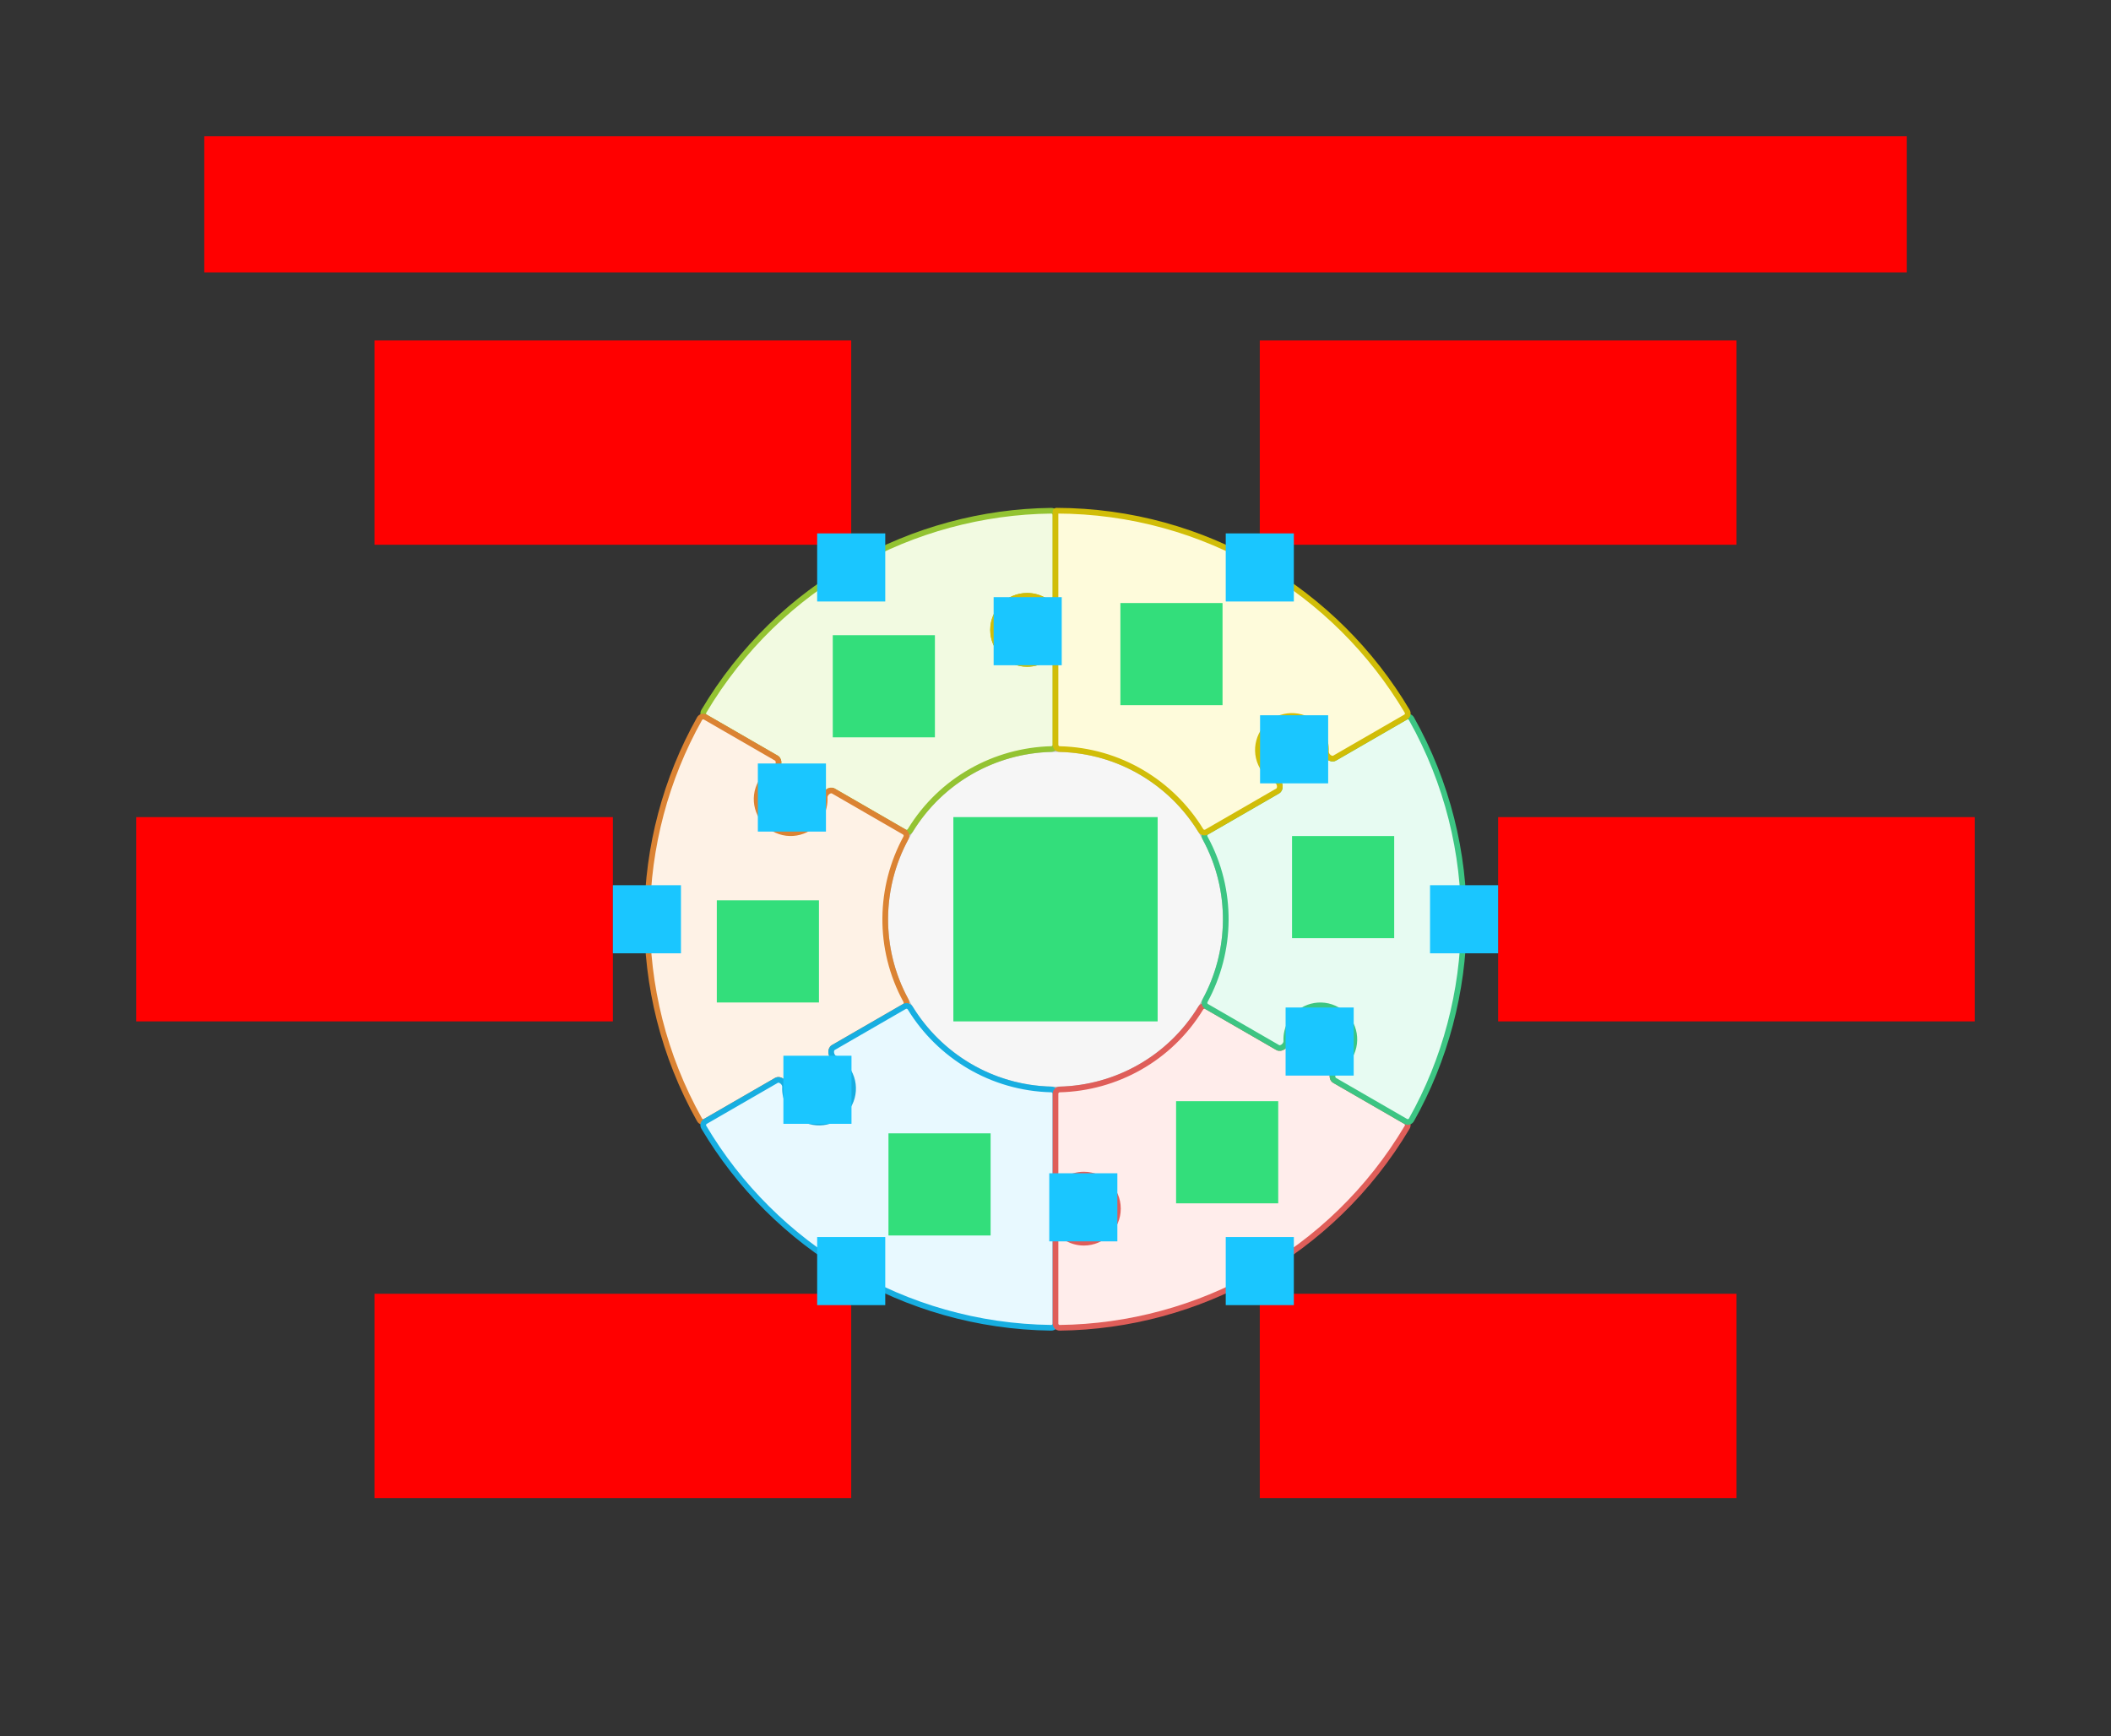
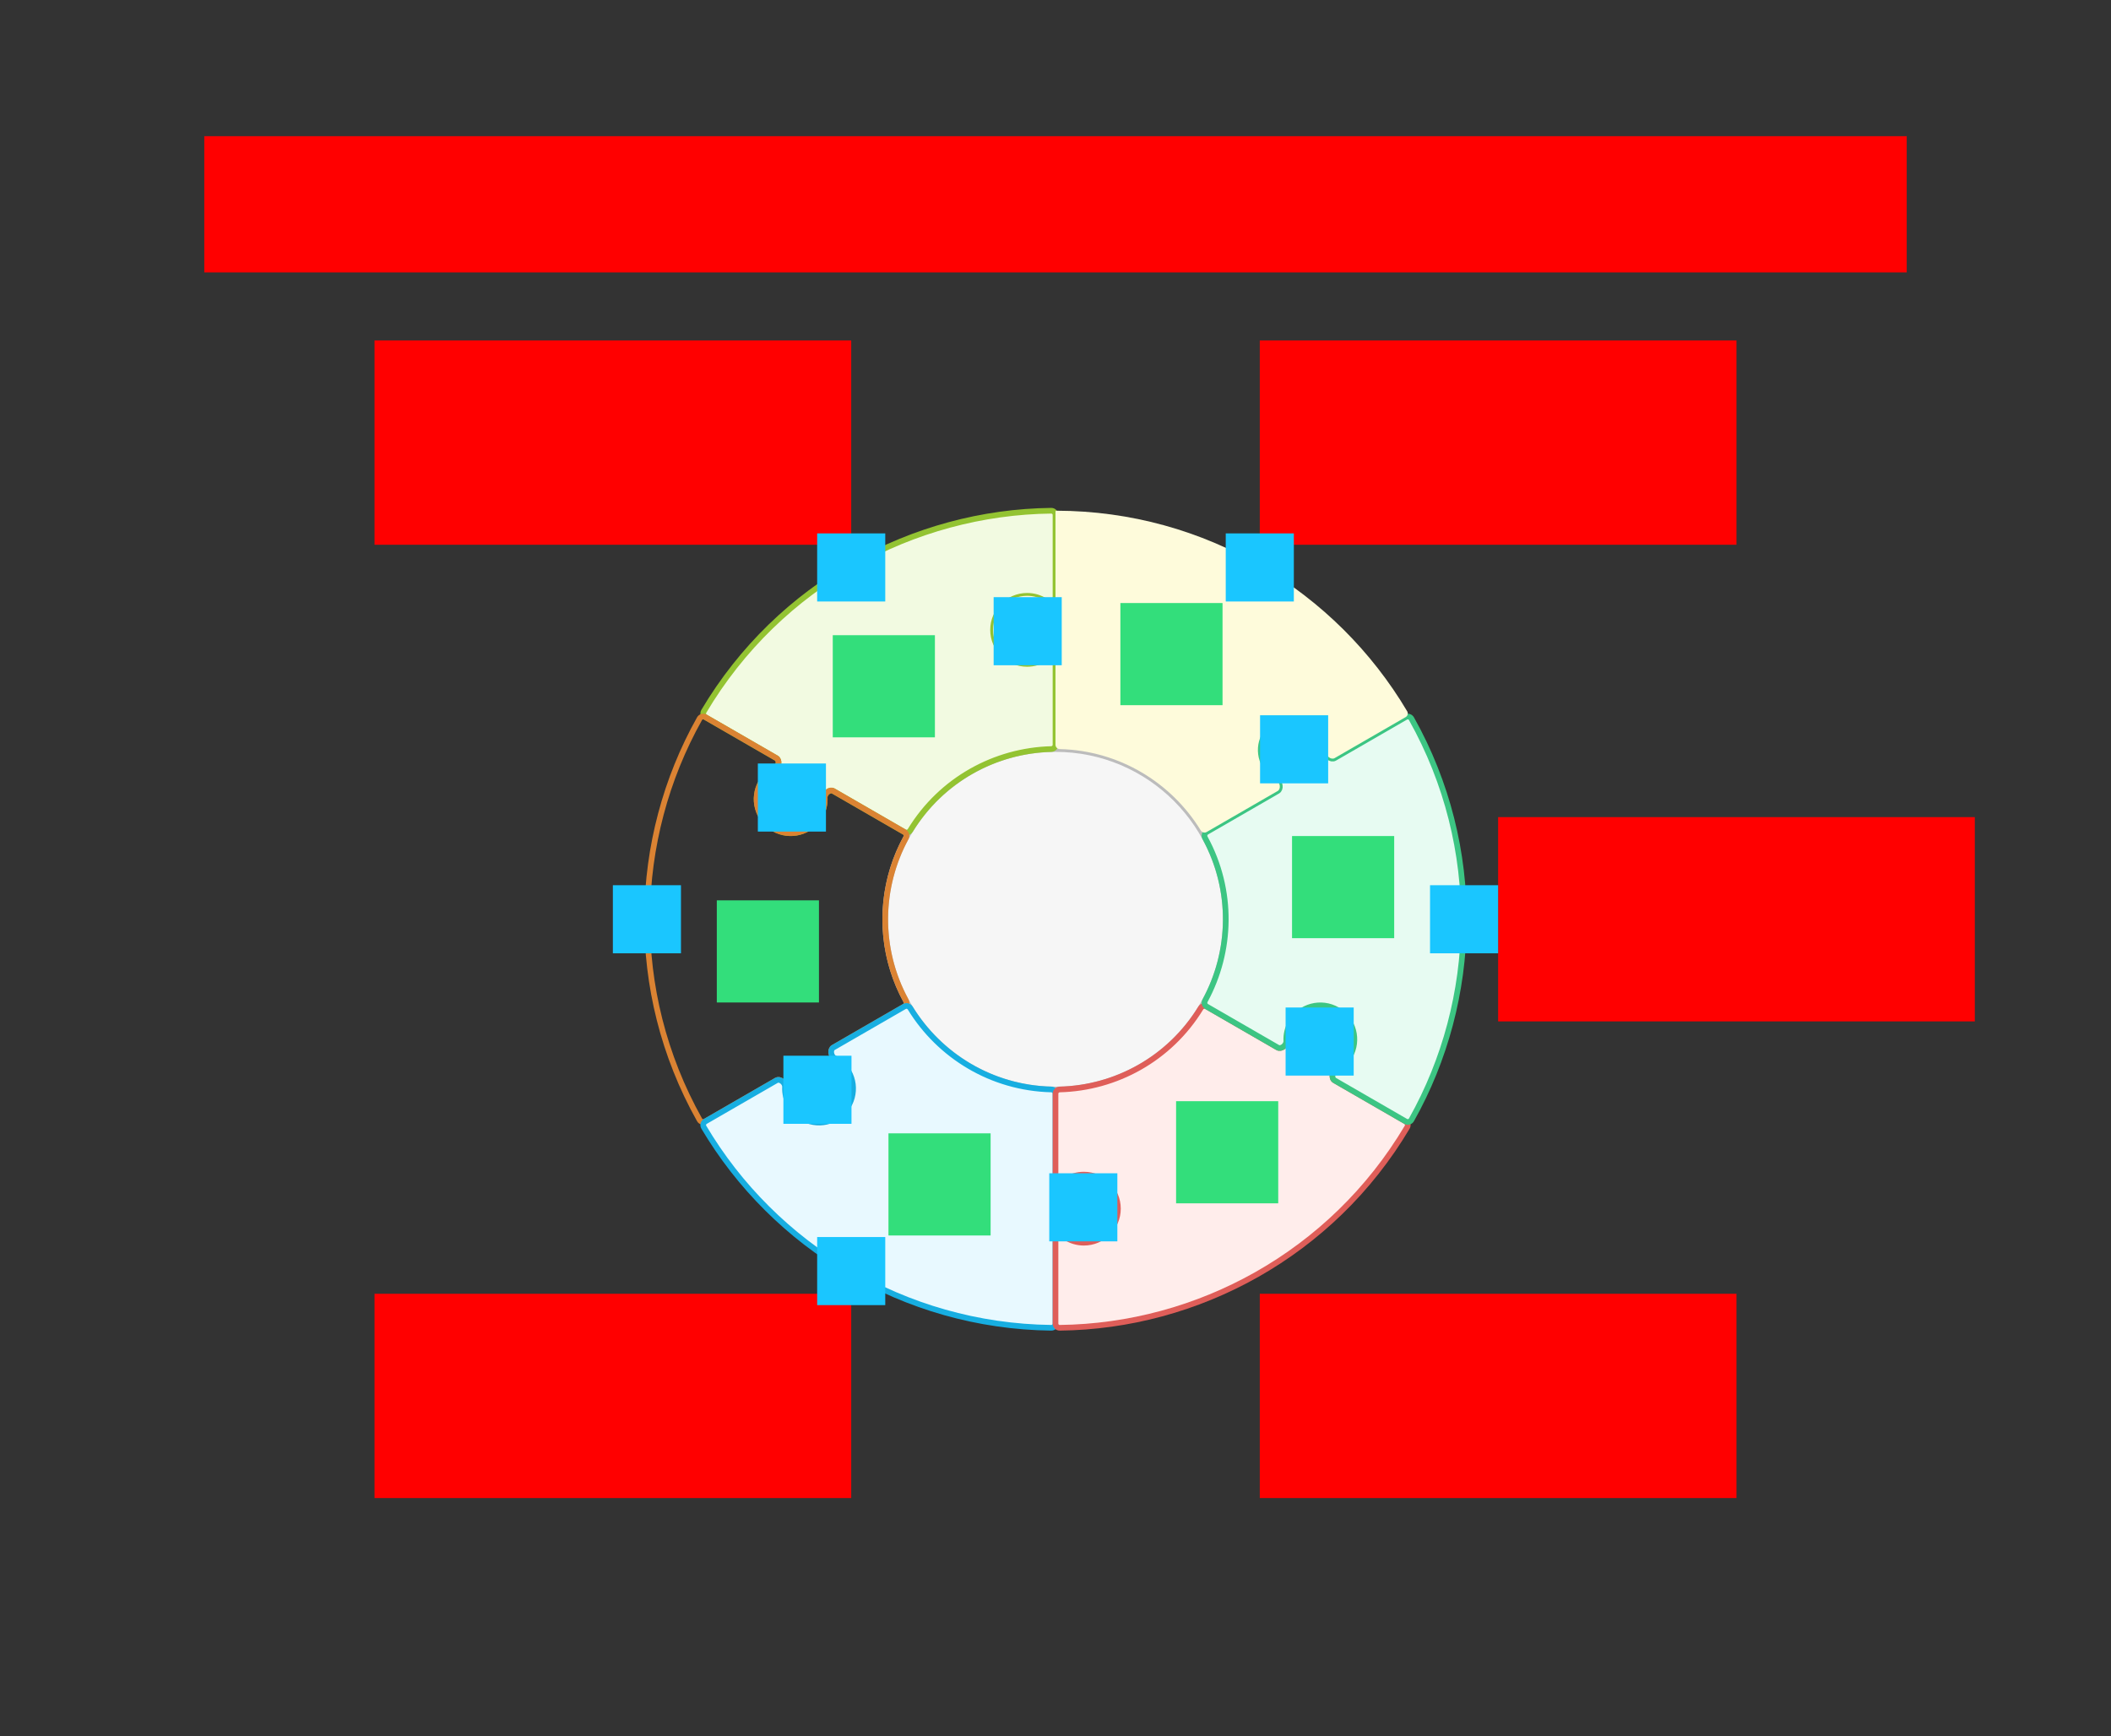
<svg xmlns="http://www.w3.org/2000/svg" width="744" height="612">
  <rect width="100%" height="100%" fill="#333333" stroke="none" />
  <g id="sector-puzzle-v5--family--6">
    <g id="lines">
      <g id="g-0">
        <ellipse id="cr-big" stroke="#bcbcbc" fill="#f6f6f6" stroke-width="2" stroke-linejoin="miter" transform="translate(312, 264)" cx="60" cy="60" rx="60" ry="60" />
      </g>
      <g id="g-6">
        <g id="cu_2">
          <path id="cu" transform="translate(247.847, 180.01)" fill="#f2fae1" d="M0.208 70.691 C-0.215 71.404 0.029 72.327 0.747 72.742 L25.772 87.19 C27.058 87.933 26.639 90.304 25.319 90.983 C23.34 92.001 21.621 93.581 20.426 95.651 C17.112 101.39 19.079 108.729 24.818 112.043 C30.558 115.357 37.897 113.39 41.21 107.651 C42.406 105.581 42.914 103.302 42.806 101.08 C42.734 99.596 44.579 98.048 45.865 98.791 L70.892 113.24 C71.609 113.654 72.526 113.406 72.958 112.699 C83.927 94.733 102.937 84.512 122.654 84.001 C123.482 83.979 124.153 83.31 124.153 82.482 L124.153 53.591 C124.153 52.106 121.89 51.283 120.641 52.087 C118.77 53.291 116.543 53.99 114.153 53.99 C107.525 53.99 102.153 48.618 102.153 41.99 C102.153 35.363 107.525 29.991 114.153 29.991 C116.543 29.991 118.77 30.689 120.641 31.894 C121.89 32.698 124.153 31.875 124.153 30.39 L124.153 1.492 C124.153 0.663 123.479 -0.01 122.65 0 C74.044 0.572 26.763 25.999 0.208 70.691 Z" />
          <path id="cu_1" transform="translate(247.847, 180.01)" fill="none" stroke="#93c332" stroke-width="2" stroke-linejoin="miter" stroke-linecap="none" stroke-miterlimit="4" d="M 0.208 70.691 C -0.215 71.404 0.029 72.327 0.747 72.742 L 25.772 87.19 C 27.058 87.933 26.639 90.304 25.319 90.983 C 23.34 92.001 21.621 93.581 20.426 95.651 C 17.112 101.39 19.079 108.729 24.818 112.043 C 30.558 115.357 37.897 113.39 41.21 107.651 C 42.406 105.581 42.914 103.302 42.806 101.08 C 42.734 99.596 44.579 98.048 45.865 98.791 L 70.892 113.24 C 71.609 113.654 72.526 113.406 72.958 112.699 C 83.927 94.733 102.937 84.512 122.654 84.001 C 123.482 83.979 124.153 83.31 124.153 82.482 L 124.153 53.591 C 124.153 52.106 121.89 51.283 120.641 52.087 C 118.77 53.291 116.543 53.99 114.153 53.99 C 107.525 53.99 102.153 48.618 102.153 41.99 C 102.153 35.363 107.525 29.991 114.153 29.991 C 116.543 29.991 118.77 30.689 120.641 31.894 C 121.89 32.698 124.153 31.875 124.153 30.39 L 124.153 1.492 C 124.153 0.663 123.479 -0.01 122.65 0 C 74.044 0.572 26.763 25.999 0.208 70.691 Z" />
        </g>
      </g>
      <g id="g-5">
        <g id="cu_5">
-           <path id="cu_3" transform="translate(228.081, 252.55)" fill="#fef2e6" d="M18.467 142.139 C18.873 142.863 19.795 143.113 20.513 142.698 L45.538 128.25 C46.824 127.508 48.669 129.056 48.597 130.539 C48.489 132.762 48.997 135.04 50.192 137.11 C53.506 142.85 60.845 144.816 66.585 141.503 C72.324 138.189 74.291 130.85 70.977 125.11 C69.782 123.04 68.063 121.461 66.084 120.443 C64.763 119.764 64.345 117.392 65.631 116.65 L90.658 102.2 C91.376 101.786 91.619 100.868 91.222 100.141 C81.148 81.657 81.801 60.084 91.217 42.753 C91.612 42.026 91.368 41.11 90.651 40.696 L65.631 26.251 C64.345 25.508 62.5 27.056 62.572 28.54 C62.68 30.762 62.172 33.04 60.977 35.111 C57.663 40.85 50.324 42.816 44.584 39.503 C38.845 36.189 36.879 28.85 40.192 23.11 C41.388 21.04 43.106 19.461 45.085 18.443 C46.406 17.764 46.824 15.392 45.538 14.65 L20.512 0.201 C19.794 -0.214 18.875 0.033 18.469 0.756 C-5.339 43.136 -6.959 96.796 18.467 142.139 Z" />
          <path id="cu_4" transform="translate(228.081, 252.55)" fill="none" stroke="#db8333" stroke-width="2" stroke-linejoin="miter" stroke-linecap="none" stroke-miterlimit="4" d="M 18.467 142.139 C 18.873 142.863 19.795 143.113 20.513 142.698 L 45.538 128.25 C 46.824 127.508 48.669 129.056 48.597 130.539 C 48.489 132.762 48.997 135.04 50.192 137.111 C 53.506 142.85 60.845 144.816 66.585 141.503 C 72.324 138.189 74.291 130.85 70.977 125.111 C 69.782 123.04 68.063 121.461 66.084 120.443 C 64.763 119.764 64.345 117.392 65.631 116.65 L 90.658 102.2 C 91.376 101.786 91.619 100.868 91.222 100.141 C 81.148 81.657 81.801 60.084 91.217 42.753 C 91.612 42.026 91.368 41.11 90.651 40.696 L 65.631 26.251 C 64.345 25.508 62.5 27.056 62.572 28.54 C 62.68 30.762 62.172 33.04 60.977 35.111 C 57.663 40.85 50.324 42.816 44.584 39.503 C 38.845 36.189 36.879 28.85 40.192 23.11 C 41.388 21.04 43.106 19.461 45.085 18.443 C 46.406 17.764 46.824 15.392 45.538 14.65 L 20.512 0.201 C 19.794 -0.214 18.875 0.033 18.469 0.756 C -5.339 43.136 -6.959 96.796 18.467 142.139 Z" />
        </g>
      </g>
      <g id="g-4">
        <g id="cu_8">
          <path id="cu_6" transform="translate(247.845, 354.553)" fill="#e8f9ff" d="M122.648 113.436 C123.478 113.446 124.155 112.773 124.155 111.944 L124.155 83.048 C124.155 81.562 126.418 80.739 127.667 81.543 C129.538 82.748 131.765 83.447 134.155 83.447 C140.783 83.447 146.155 78.074 146.155 71.447 C146.155 64.82 140.783 59.447 134.155 59.447 C131.765 59.447 129.538 60.146 127.667 61.351 C126.418 62.155 124.155 61.331 124.155 59.846 L124.155 30.947 C124.155 30.119 123.482 29.449 122.654 29.429 C101.61 28.912 83.253 17.56 72.952 0.74 C72.519 0.034 71.604 -0.213 70.887 0.201 L45.867 14.646 C44.581 15.389 45 17.761 46.32 18.44 C48.299 19.458 50.018 21.037 51.213 23.107 C54.527 28.847 52.56 36.186 46.821 39.499 C41.081 42.813 33.742 40.847 30.428 35.107 C29.233 33.037 28.725 30.759 28.833 28.536 C28.905 27.053 27.06 25.505 25.774 26.247 L0.748 40.696 C0.03 41.111 -0.216 42.03 0.207 42.743 C25.006 84.552 70.666 112.784 122.648 113.436 Z" />
          <path id="cu_7" transform="translate(247.845, 354.553)" fill="none" stroke="#17aee1" stroke-width="2" stroke-linejoin="miter" stroke-linecap="none" stroke-miterlimit="4" d="M 122.648 113.436 C 123.478 113.446 124.155 112.773 124.155 111.944 L 124.155 83.048 C 124.155 81.562 126.418 80.739 127.667 81.543 C 129.538 82.748 131.765 83.447 134.155 83.447 C 140.783 83.447 146.155 78.074 146.155 71.447 C 146.155 64.82 140.783 59.447 134.155 59.447 C 131.765 59.447 129.538 60.146 127.667 61.351 C 126.418 62.155 124.155 61.331 124.155 59.846 L 124.155 30.947 C 124.155 30.119 123.482 29.449 122.654 29.429 C 101.61 28.912 83.253 17.56 72.952 0.74 C 72.519 0.034 71.604 -0.213 70.887 0.201 L 45.867 14.646 C 44.581 15.389 45 17.761 46.32 18.44 C 48.299 19.458 50.018 21.037 51.213 23.107 C 54.527 28.847 52.56 36.186 46.821 39.499 C 41.081 42.813 33.742 40.847 30.428 35.107 C 29.233 33.037 28.725 30.759 28.833 28.536 C 28.905 27.053 27.06 25.505 25.774 26.247 L 0.748 40.696 C 0.03 41.111 -0.216 42.03 0.207 42.743 C 25.006 84.552 70.666 112.784 122.648 113.436 Z" />
        </g>
      </g>
      <g id="g-3">
        <g id="cu_11">
          <path id="cu_9" transform="translate(372, 354.337)" fill="#ffedeb" d="M123.944 42.962 C124.368 42.249 124.124 41.326 123.406 40.911 L98.381 26.463 C97.095 25.72 97.513 23.349 98.834 22.669 C100.813 21.652 102.532 20.072 103.727 18.002 C107.041 12.262 105.074 4.923 99.335 1.61 C93.595 -1.704 86.256 0.263 82.942 6.002 C81.747 8.072 81.239 10.351 81.347 12.573 C81.419 14.056 79.574 15.605 78.288 14.862 L53.261 0.413 C52.543 -0.002 51.627 0.247 51.195 0.954 C40.225 18.92 21.216 29.141 1.499 29.652 C0.671 29.674 3.767e-5 30.343 3.7598e-5 31.171 L3.5072e-5 60.062 C3.4942e-5 61.547 2.263 62.37 3.512 61.566 C5.382 60.361 7.61 59.662 10 59.662 C16.628 59.662 22 65.035 22 71.662 C22 78.29 16.628 83.662 10 83.662 C7.61 83.662 5.382 82.963 3.512 81.759 C2.263 80.954 2.6561e-6 81.778 2.5263e-6 83.263 L0 112.161 C-7.2486e-8 112.99 0.673 113.662 1.502 113.653 C50.109 113.081 97.389 87.654 123.944 42.962 Z" />
          <path id="cu_10" transform="translate(372, 354.337)" fill="none" stroke="#df5e59" stroke-width="2" stroke-linejoin="miter" stroke-linecap="none" stroke-miterlimit="4" d="M 123.944 42.962 C 124.368 42.249 124.124 41.326 123.406 40.911 L 98.381 26.463 C 97.095 25.72 97.513 23.349 98.834 22.669 C 100.813 21.652 102.532 20.072 103.727 18.002 C 107.041 12.262 105.074 4.923 99.335 1.61 C 93.595 -1.704 86.256 0.263 82.942 6.002 C 81.747 8.072 81.239 10.351 81.347 12.573 C 81.419 14.056 79.574 15.605 78.288 14.862 L 53.261 0.413 C 52.543 -0.002 51.627 0.247 51.195 0.954 C 40.225 18.92 21.216 29.141 1.499 29.652 C 0.671 29.674 0 30.343 0 31.171 L 0 60.062 C 0 61.547 2.263 62.37 3.512 61.566 C 5.382 60.361 7.61 59.662 10 59.662 C 16.628 59.662 22 65.035 22 71.662 C 22 78.29 16.628 83.662 10 83.662 C 7.61 83.662 5.382 82.963 3.512 81.759 C 2.263 80.954 0 81.778 0 83.263 L 0 112.161 C -7.2486e-8 112.99 0.673 113.662 1.502 113.653 C 50.109 113.081 97.389 87.654 123.944 42.962 Z" />
        </g>
      </g>
      <g id="g-2">
        <g id="cu_14">
          <path id="cu_12" transform="translate(424.507, 252.338)" fill="#e7fbf2" d="M72.945 0.973 C72.539 0.25 71.617 -0.001 70.899 0.414 L45.874 14.862 C44.588 15.605 42.743 14.056 42.815 12.573 C42.923 10.351 42.415 8.072 41.22 6.002 C37.906 0.263 30.567 -1.704 24.827 1.61 C19.088 4.923 17.121 12.262 20.435 18.002 C21.63 20.072 23.349 21.652 25.328 22.669 C26.649 23.349 27.067 25.72 25.781 26.463 L0.754 40.912 C0.036 41.327 -0.207 42.244 0.19 42.972 C10.264 61.455 9.611 83.028 0.195 100.359 C-0.2 101.087 0.044 102.003 0.761 102.417 L25.781 116.862 C27.067 117.604 28.912 116.056 28.84 114.573 C28.732 112.351 29.24 110.072 30.435 108.002 C33.749 102.262 41.088 100.296 46.827 103.61 C52.567 106.923 54.533 114.262 51.22 120.002 C50.024 122.072 48.306 123.652 46.327 124.669 C45.006 125.349 44.588 127.72 45.874 128.463 L70.9 142.911 C71.618 143.326 72.537 143.079 72.943 142.356 C96.751 99.976 98.371 46.316 72.945 0.973 Z" />
          <path id="cu_13" transform="translate(424.507, 252.338)" fill="none" stroke="#3cc583" stroke-width="2" stroke-linejoin="miter" stroke-linecap="none" stroke-miterlimit="4" d="M 72.945 0.973 C 72.539 0.25 71.617 -0.001 70.899 0.414 L 45.874 14.862 C 44.588 15.605 42.743 14.056 42.815 12.573 C 42.923 10.351 42.415 8.072 41.22 6.002 C 37.906 0.263 30.567 -1.704 24.827 1.61 C 19.088 4.923 17.121 12.262 20.435 18.002 C 21.63 20.072 23.349 21.652 25.328 22.669 C 26.649 23.349 27.067 25.72 25.781 26.463 L 0.754 40.912 C 0.036 41.327 -0.207 42.244 0.19 42.972 C 10.264 61.455 9.611 83.028 0.195 100.359 C -0.2 101.087 0.044 102.003 0.761 102.417 L 25.781 116.862 C 27.067 117.605 28.912 116.056 28.84 114.573 C 28.732 112.35 29.24 110.072 30.435 108.002 C 33.749 102.263 41.088 100.296 46.827 103.61 C 52.567 106.923 54.533 114.263 51.22 120.002 C 50.024 122.072 48.306 123.651 46.327 124.669 C 45.006 125.349 44.588 127.72 45.874 128.463 L 70.9 142.911 C 71.618 143.326 72.537 143.079 72.943 142.356 C 96.751 99.976 98.371 46.316 72.945 0.973 Z" />
        </g>
      </g>
      <g id="g-1">
        <g id="cu_17">
          <path id="cu_15" transform="translate(350, 180)" fill="#fefbdb" d="M22.332 0 C22.149 9.7793e-8 22 0.148 22 0.332 L22 30.399 C22 31.884 19.737 32.708 18.488 31.904 C16.618 30.699 14.39 30 12 30 C5.373 30 1.5651e-5 35.373 3.422e-11 42 C-1.565e-5 48.627 5.373 54 12 54 C14.39 54 16.618 53.301 18.488 52.096 C19.737 51.292 22 52.116 22 53.601 L22 82.5 C22 83.328 22.674 83.998 23.502 84.018 C44.546 84.535 62.902 95.887 73.204 112.707 C73.636 113.413 74.551 113.66 75.268 113.246 L100.288 98.8 C101.574 98.058 101.156 95.686 99.835 95.007 C97.856 93.989 96.138 92.41 94.942 90.34 C91.629 84.6 93.595 77.261 99.335 73.947 C105.074 70.634 112.413 72.6 115.727 78.34 C116.922 80.41 117.43 82.688 117.322 84.911 C117.25 86.394 119.095 87.942 120.381 87.2 L145.407 72.751 C146.125 72.336 146.371 71.417 145.948 70.704 C120.917 28.492 74.937 0.119 22.332 0 Z" />
-           <path id="cu_16" transform="translate(350, 180)" fill="none" stroke="#d1bd08" stroke-width="2" stroke-linejoin="miter" stroke-linecap="none" stroke-miterlimit="4" d="M 22.332 0 C 22.149 9.7793e-8 22 0.148 22 0.332 L 22 30.399 C 22 31.884 19.737 32.708 18.488 31.904 C 16.618 30.699 14.39 30 12 30 C 5.373 30 0 35.373 3.422e-11 42 C -0 48.627 5.373 54 12 54 C 14.39 54 16.618 53.301 18.488 52.096 C 19.737 51.292 22 52.116 22 53.601 L 22 82.5 C 22 83.328 22.674 83.998 23.502 84.018 C 44.546 84.535 62.902 95.887 73.204 112.707 C 73.636 113.413 74.551 113.66 75.268 113.246 L 100.288 98.8 C 101.574 98.058 101.156 95.686 99.835 95.007 C 97.856 93.989 96.138 92.41 94.942 90.34 C 91.629 84.6 93.595 77.261 99.335 73.947 C 105.074 70.634 112.413 72.6 115.727 78.34 C 116.922 80.41 117.43 82.688 117.322 84.911 C 117.25 86.394 119.095 87.942 120.381 87.2 L 145.407 72.751 C 146.125 72.336 146.371 71.417 145.948 70.704 C 120.917 28.492 74.937 0.119 22.332 0 Z" />
        </g>
      </g>
    </g>
    <path id="tx-rb-6" transform="matrix(1, -5.551115123125783e-17, 5.551115123125783e-17, 1, 132, 120)" fill="#ff00001a" d="M0 0 L168 0 L168 72 L0 72 L0 0 Z" />
-     <path id="tx-rc-5" transform="matrix(1, -5.551115123125783e-17, 5.551115123125783e-17, 1, 48, 288)" fill="#ff00001a" d="M0 0 L168 0 L168 72 L0 72 L0 0 Z" />
    <path id="tx-rt-4" transform="matrix(1, -5.551115123125783e-17, 5.551115123125783e-17, 1, 132, 456)" fill="#ff00001a" d="M0 0 L168 0 L168 72 L0 72 L0 0 Z" />
    <path id="tx-lt-3" transform="matrix(1, -5.551115123125783e-17, 5.551115123125783e-17, 1, 444, 456)" fill="#ff00001a" d="M0 0 L168 0 L168 72 L0 72 L0 0 Z" />
    <path id="tx-lc-2" transform="translate(528, 288)" fill="#ff00001a" d="M0 0 L168 0 L168 72 L0 72 L0 0 Z" />
    <path id="tx-lb-1" transform="matrix(1, -5.551115123125783e-17, 5.551115123125783e-17, 1, 444, 120)" fill="#ff00001a" d="M0 0 L168 0 L168 72 L0 72 L0 0 Z" />
    <path id="tx-cb-title" transform="matrix(1, -1.6081230200044232e-16, 1.6081230200044232e-16, 1, 72, 48)" fill="#ff00001a" d="M0 0 L600 0 L600 48 L0 48 L0 0 Z" />
    <rect id="bt-cc-remove-6" fill="#1ac6ff33" transform="matrix(1, 1.1102230246251565e-16, -1.1102230246251565e-16, 1, 288, 188)" width="24" height="24" rx="0" ry="0" />
    <rect id="bt-cc-remove-5" fill="#1ac6ff33" transform="matrix(1, 5.551115123125783e-17, -5.551115123125783e-17, 1, 216, 312)" width="24" height="24" rx="0" ry="0" />
    <rect id="bt-cc-remove-4" fill="#1ac6ff33" transform="matrix(1, -5.551115123125783e-17, 5.551115123125783e-17, 1, 288, 436)" width="24" height="24" rx="0" ry="0" />
-     <rect id="bt-cc-remove-3" fill="#1ac6ff33" transform="matrix(1, 1.1102230246251565e-16, -1.1102230246251565e-16, 1, 432, 436)" width="24" height="24" rx="0" ry="0" />
    <rect id="bt-cc-remove-2" fill="#1ac6ff33" transform="matrix(1, 5.551115123125783e-17, -5.551115123125783e-17, 1, 504, 312)" width="24" height="24" rx="0" ry="0" />
    <rect id="bt-cc-remove-1" fill="#1ac6ff33" transform="matrix(1, -5.551115123125783e-17, 5.551115123125783e-17, 1, 432, 188)" width="24" height="24" rx="0" ry="0" />
    <rect id="bt-cc-add-7" fill="#1ac6ff33" transform="translate(350.197, 210.472)" width="24" height="24" rx="0" ry="0" />
    <path id="bt-cc-add-6" transform="translate(267.098, 269.098)" fill="#1ac6ff33" d="M0 0 L24 0 L24 24 L0 24 L0 0 Z" />
    <rect id="bt-cc-add-5" fill="#1ac6ff33" transform="translate(276.098, 372.098)" width="24" height="24" rx="0" ry="0" />
    <rect id="bt-cc-add-4" fill="#1ac6ff33" transform="translate(369.803, 413.528)" width="24" height="24" rx="0" ry="0" />
    <rect id="bt-cc-add-3" fill="#1ac6ff33" transform="translate(453.098, 355.098)" width="24" height="24" rx="0" ry="0" />
    <rect id="bt-cc-add-2" fill="#1ac6ff33" transform="translate(444.098, 252.098)" width="24" height="24" rx="0" ry="0" />
-     <path id="ic-cc-0" transform="matrix(1, -5.551115123125783e-17, 5.551115123125783e-17, 1, 336, 287.996)" fill="#33de7b1a" d="M0 0 L72 0 L72 72 L0 72 L0 0 Z" />
    <path id="ic-cc-6" transform="matrix(1, 1.3877787807814457e-17, -1.3877787807814457e-17, 1, 293.501, 223.879)" fill="#33de7b1a" d="M0 0 L36 0 L36 36 L0 36 L0 0 Z" />
    <path id="ic-cc-5" transform="matrix(1, 1.3877787807814457e-17, -1.3877787807814457e-17, 1, 252.632, 317.333)" fill="#33de7b1a" d="M0 0 L36 0 L36 36 L0 36 L0 0 Z" />
    <path id="ic-cc-4" transform="matrix(1, 1.3877787807814457e-17, -1.3877787807814457e-17, 1, 313.131, 399.454)" fill="#33de7b1a" d="M0 0 L36 0 L36 36 L0 36 L0 0 Z" />
    <path id="ic-cc-3" transform="matrix(1, 1.3877787807814457e-17, -1.3877787807814457e-17, 1, 414.499, 388.121)" fill="#33de7b1a" d="M0 0 L36 0 L36 36 L0 36 L0 0 Z" />
    <path id="ic-cc-2" transform="matrix(1, 1.3877787807814457e-17, -1.3877787807814457e-17, 1, 455.368, 294.667)" fill="#33de7b1a" d="M0 0 L36 0 L36 36 L0 36 L0 0 Z" />
    <path id="ic-cc-1" transform="matrix(1, 1.3877787807814457e-17, -1.3877787807814457e-17, 1, 394.869, 212.546)" fill="#33de7b1a" d="M0 0 L36 0 L36 36 L0 36 L0 0 Z" />
  </g>
</svg>